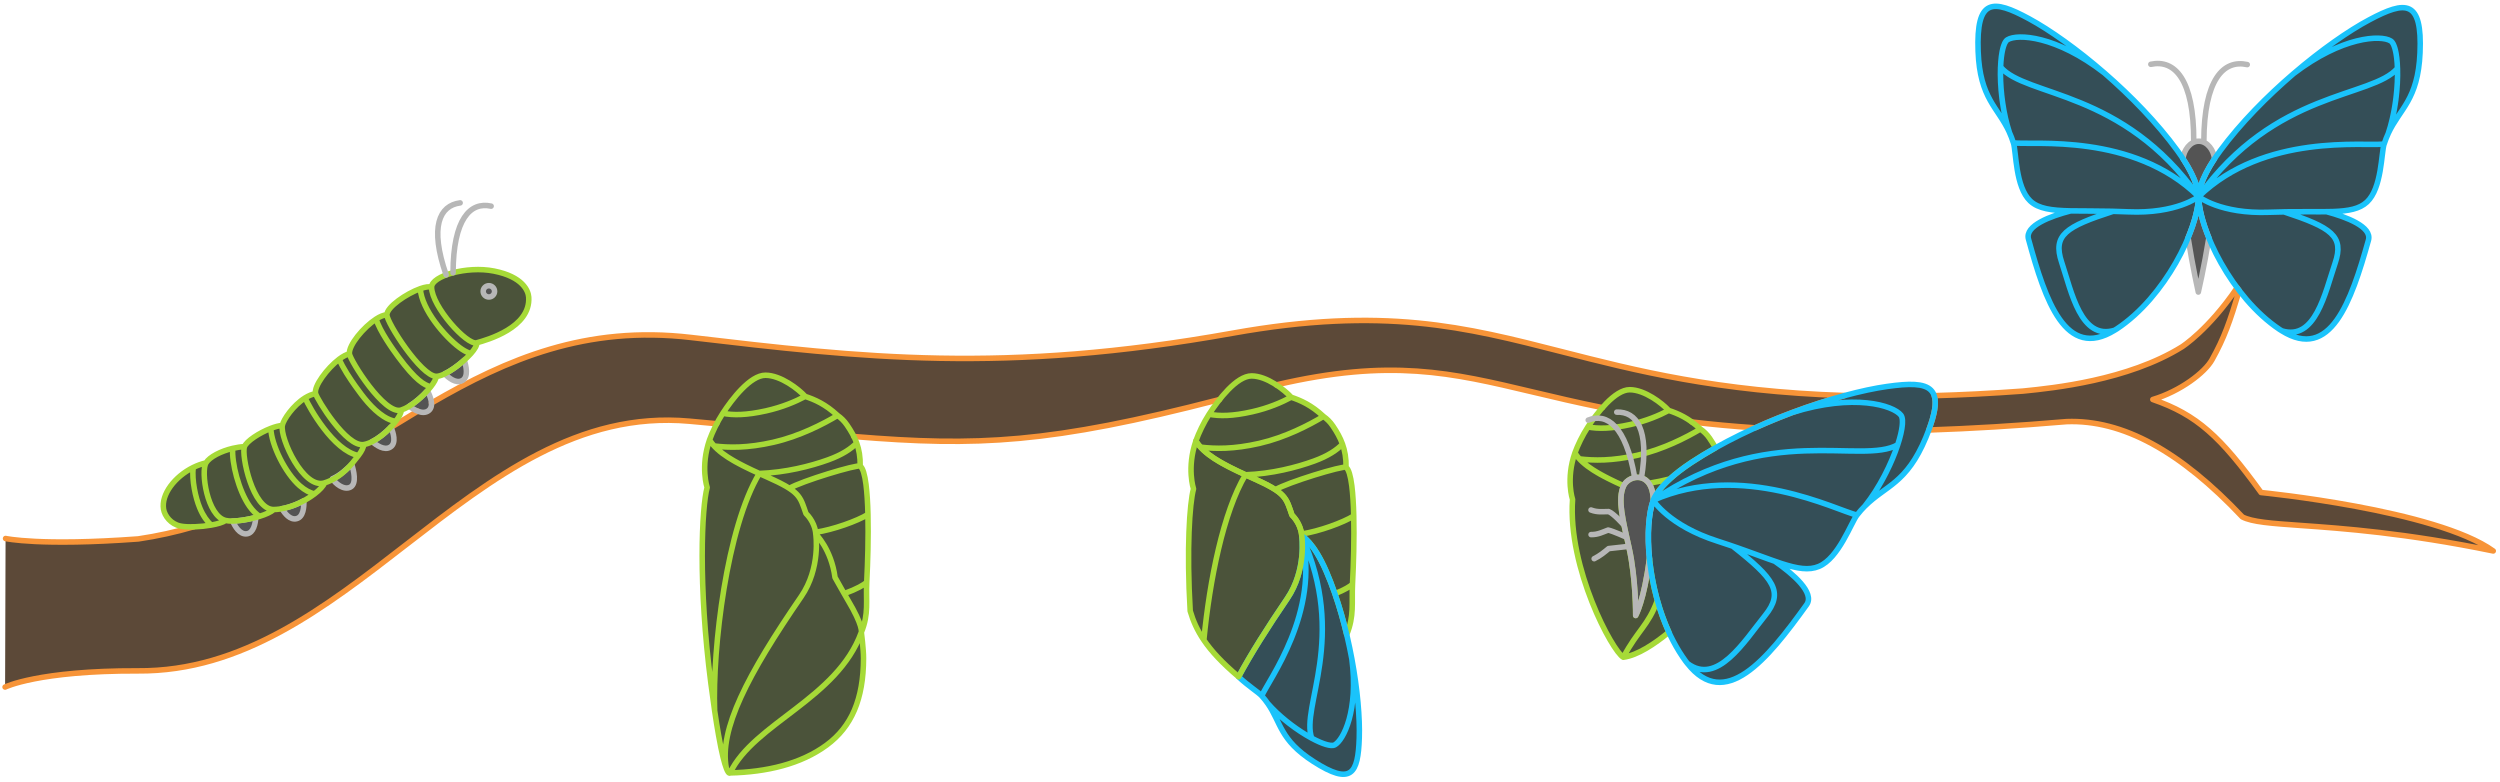
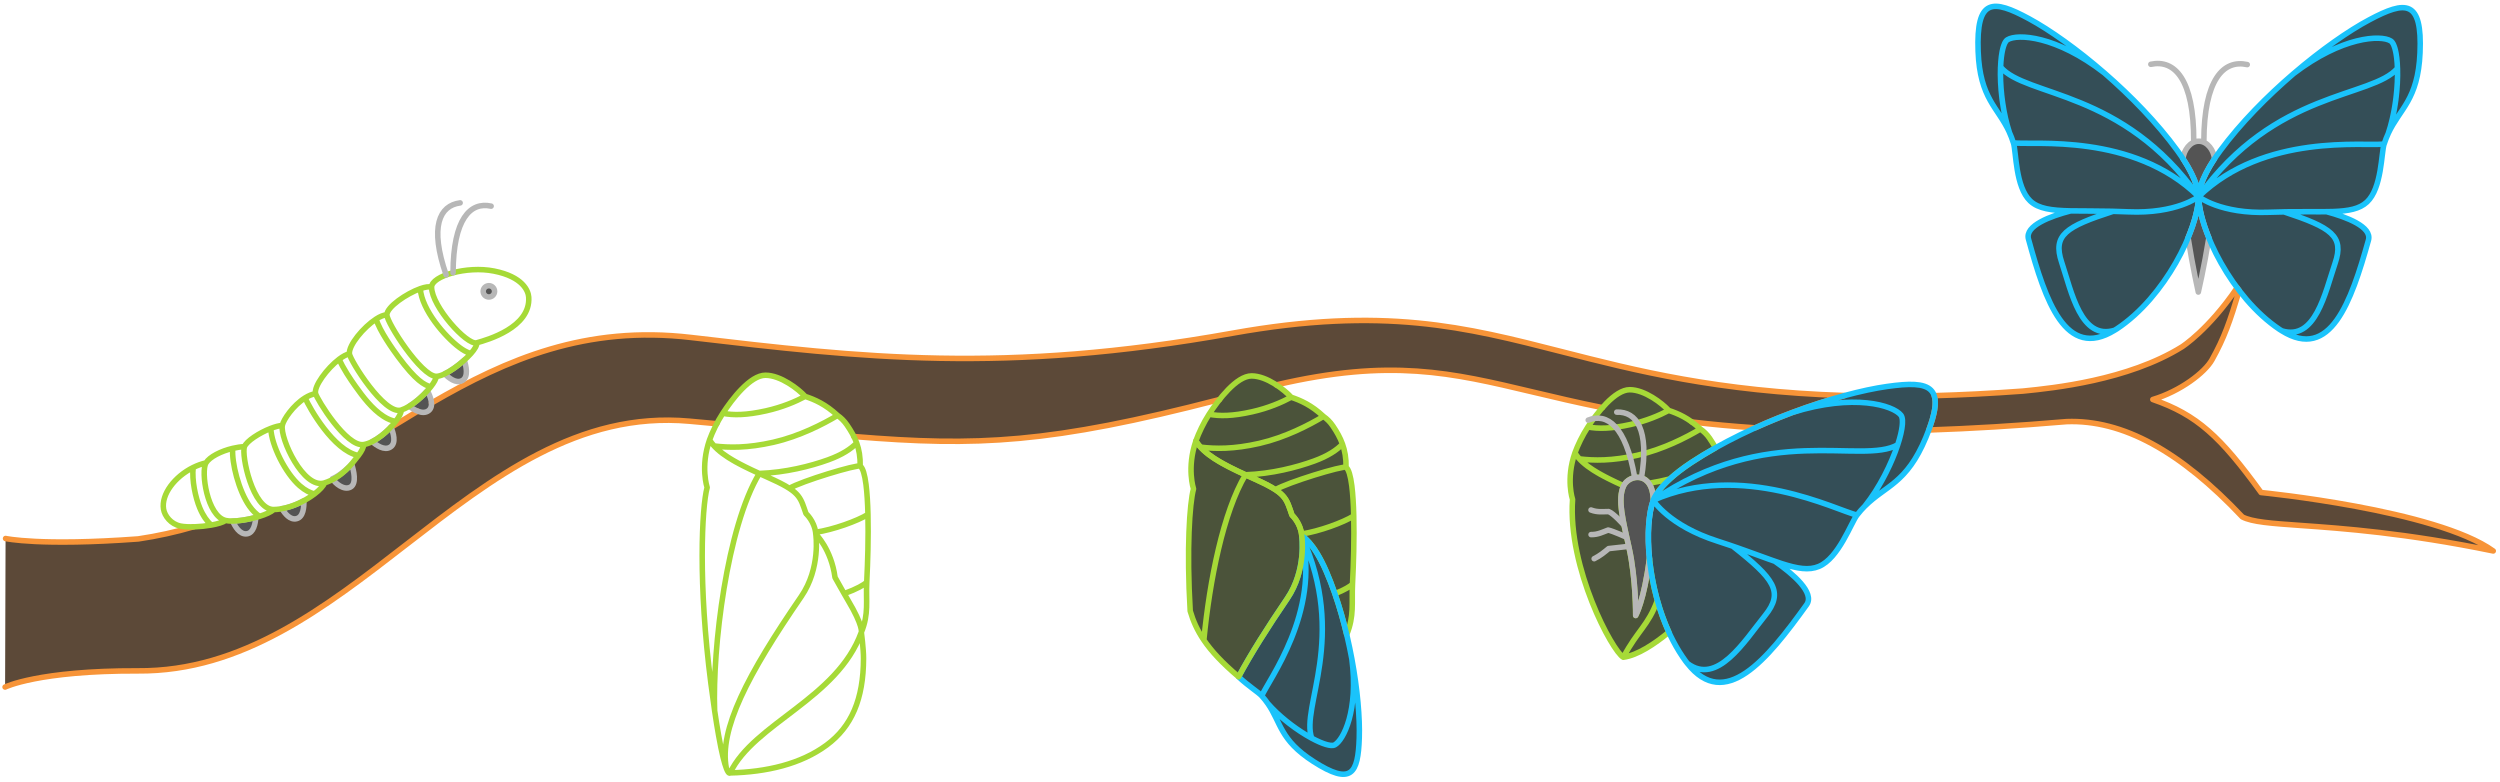
<svg xmlns="http://www.w3.org/2000/svg" width="518" height="162" viewBox="0 0 518 162" fill="none">
  <path fill-rule="evenodd" clip-rule="evenodd" d="M463.973 60.204C462.016 66.715 460.849 70.01 458.335 74.528C456.85 77.197 451.75 81.078 446.066 82.778C455.188 85.927 460.06 90.424 468.499 102.053L468.491 102.053C468.491 102.053 504.743 105.626 516.601 114.159C498.338 110.406 485.379 109.49 476.775 108.881C470.589 108.443 466.653 108.165 464.616 107.106C451.732 93.456 439.796 86.923 428.195 87.36C417.741 88.25 408.269 88.808 399.648 89.098C400.915 85.721 401.254 83.448 400.765 81.98C406.49 81.823 412.597 81.517 419.133 81.035C419.289 81.019 419.456 81.002 419.634 80.985C425.122 80.431 440.932 78.837 452.108 71.862C452.108 71.862 457.587 68.377 463.536 59.626C463.679 59.819 463.825 60.012 463.973 60.204ZM40.082 109.164C36.429 110.228 32.628 111.081 28.644 111.667C8.308 113.172 1.154 111.579 1.154 111.579L1.055 142.357C1.055 142.357 7.939 138.942 28.557 139.008C50.184 139.174 67.219 125.977 84.168 112.845C102.061 98.982 119.86 85.192 142.867 87.274C144.805 87.449 146.684 87.623 148.509 87.793C148.887 87.072 149.306 86.345 149.762 85.639C151.673 82.69 155.474 77.739 158.613 77.749C161.763 77.759 165.425 80.592 166.835 82.137C168.791 82.791 171.011 83.731 173.546 86.082C174.226 86.559 174.894 87.175 175.493 88.053C176.037 88.849 176.523 89.63 176.928 90.448C202.54 92.556 217.621 91.883 252.686 82.788C254.649 80.312 257.156 77.884 259.341 77.891C261.041 77.897 262.89 78.735 264.452 79.749C288.163 74.222 300.659 77.194 317.658 81.237C322.055 82.283 326.753 83.401 332.025 84.462C333.791 82.462 335.856 80.744 337.69 80.75C340.778 80.76 344.37 83.531 345.752 85.041C347.196 85.522 348.786 86.163 350.544 87.43C354.594 87.913 358.95 88.328 363.674 88.647C366.236 87.487 368.829 86.423 371.383 85.466C375.15 84.054 378.834 82.873 382.213 81.958C355.796 81.105 338.816 76.759 323.645 72.876C303.594 67.744 286.703 63.421 255.366 69.041C207.999 77.539 178.397 74.062 143.332 69.942L143.201 69.927C121.396 67.364 105.025 74.43 89.403 83.507C89.443 84.124 89.301 84.696 88.817 85.08C88.164 85.597 87.32 85.5 86.541 85.195C84.698 86.297 82.862 87.421 81.024 88.553C81.502 89.7 82.15 91.798 80.901 92.621C79.656 93.44 77.988 92.26 77.121 91.502C76.518 91.807 75.92 92.022 75.355 92.112C75.354 92.639 74.967 93.462 74.262 94.379L74.131 94.549C73.756 95.036 73.331 95.588 72.84 96.154L72.889 96.255C73.269 97.427 73.954 100.198 72.618 100.925C71.338 101.618 69.612 100.318 68.978 99.331C68.442 99.612 67.864 99.859 67.238 100.057C67.018 100.688 66.248 101.515 65.159 102.343C64.527 102.825 63.769 103.325 62.959 103.762C63.002 105.008 62.865 107.132 61.436 107.473C60.108 107.791 59.025 106.418 58.427 105.409C57.864 105.51 57.285 105.566 56.732 105.575C56.164 106.088 55.065 106.585 53.777 106.985C53.529 107.062 53.256 107.141 52.996 107.211C52.916 108.475 52.556 110.399 51.168 110.605C49.67 110.828 48.655 109.004 48.203 107.961C47.634 107.97 47.136 107.933 46.751 107.841C46.189 108.237 45.066 108.567 43.761 108.797C42.598 109.004 41.283 109.134 40.082 109.164Z" fill="#5C4938" />
  <path fill-rule="evenodd" clip-rule="evenodd" d="M92.146 77.458C92.958 78.292 94.482 79.549 95.765 78.857C97.149 78.106 96.566 75.764 96.186 74.627C94.925 75.758 93.417 76.842 92.146 77.458ZM84.789 84.166C85.66 84.836 87.58 86.059 88.817 85.08C90.006 84.136 89.133 82.056 88.553 80.966C87.498 82.138 86.125 83.351 84.789 84.166ZM77.116 91.497C77.981 92.255 79.653 93.442 80.901 92.621C82.173 91.782 81.477 89.621 80.997 88.49C79.889 89.668 78.493 90.811 77.121 91.497L77.116 91.497ZM68.893 99.189C69.442 100.185 71.276 101.652 72.618 100.925C73.954 100.198 73.269 97.427 72.889 96.255C71.782 97.206 70.566 98.463 68.893 99.189ZM58.427 105.409C59.026 106.417 60.107 107.79 61.436 107.473C62.866 107.132 63.002 105.008 62.959 103.762C61.575 104.506 60.004 105.121 58.427 105.409ZM48.202 107.956C48.653 108.999 49.668 110.828 51.168 110.605C52.556 110.399 52.916 108.475 52.996 107.211C51.372 107.65 49.583 107.937 48.202 107.956Z" fill="#545454" />
-   <path fill-rule="evenodd" clip-rule="evenodd" d="M33.886 105.495C33.382 102.432 36.221 98.743 40.022 96.865C40.873 96.446 41.766 96.115 42.681 95.902C43.452 94.658 45.787 93.472 48.215 92.9C49.03 92.704 49.862 92.58 50.648 92.547C51.094 91.396 53.738 89.679 56.114 88.762C56.982 88.426 57.821 88.195 58.494 88.15C58.71 86.963 60.762 83.966 63.216 82.441C63.92 82.004 64.653 81.679 65.391 81.558C64.989 80.071 67.775 76.312 70.289 74.413C71.052 73.842 71.786 73.434 72.4 73.313C72.211 71.533 75.321 67.793 77.941 66.098C78.769 65.563 79.549 65.231 80.157 65.234C80.162 63.601 84.22 60.836 87.086 59.815C88.084 59.461 88.935 59.321 89.424 59.51C89.402 57.175 96.722 55.049 102.349 56.162C108.336 57.345 109.466 60.275 109.55 61.562C109.981 67.878 100.921 70.427 98.818 71.019L98.772 71.032C98.87 71.518 98.377 72.345 97.567 73.255C95.677 75.379 92.104 77.995 90.386 77.978C90.402 78.44 89.951 79.251 89.24 80.156C87.776 82.018 85.202 84.303 83.14 84.958C83.152 85.508 82.708 86.37 81.993 87.312C80.446 89.35 77.629 91.751 75.356 92.112C75.354 92.639 74.968 93.463 74.262 94.379C74.219 94.435 74.176 94.491 74.132 94.549C72.764 96.325 70.746 98.946 67.238 100.057C67.018 100.688 66.248 101.515 65.159 102.343C63.059 103.945 59.737 105.526 56.732 105.575C56.164 106.089 55.065 106.585 53.777 106.985C51.337 107.744 48.219 108.191 46.751 107.841C46.189 108.237 45.066 108.567 43.761 108.797C41.594 109.182 38.902 109.303 37.392 108.999C35.399 108.595 34.117 106.894 33.886 105.495ZM83.14 84.952L83.14 84.955L83.14 84.952ZM102.477 60.372C102.475 61.019 101.945 61.541 101.293 61.539C100.641 61.537 100.114 61.011 100.116 60.365C100.118 59.718 100.649 59.196 101.3 59.198C101.952 59.2 102.479 59.726 102.477 60.372Z" fill="#4B533A" />
  <path fill-rule="evenodd" clip-rule="evenodd" d="M101.293 61.538C101.944 61.54 102.474 61.018 102.476 60.372C102.478 59.725 101.952 59.2 101.3 59.198C100.648 59.196 100.118 59.718 100.116 60.364C100.114 61.011 100.641 61.536 101.293 61.538Z" fill="#545454" />
-   <path fill-rule="evenodd" clip-rule="evenodd" d="M151.277 160.147C158.814 159.976 165.916 158.327 171.255 154.398C176.496 150.537 178.897 144.817 178.923 136.438C178.93 134.468 178.471 131.017 178.471 131.017C180.058 127.139 179.397 124.549 179.587 120.638C179.697 118.422 179.784 116.126 179.832 113.869C179.886 111.332 179.894 108.853 179.838 106.596C179.782 104.219 179.652 102.078 179.439 100.394C179.177 98.354 178.78 96.969 178.232 96.589C178.266 94.693 178.002 93.159 177.503 91.788C177.02 90.452 176.325 89.27 175.493 88.053C174.894 87.175 174.226 86.559 173.546 86.082C171.011 83.731 168.792 82.791 166.835 82.137C165.425 80.592 161.763 77.759 158.613 77.749C155.475 77.739 151.673 82.69 149.762 85.639C148.565 87.491 147.625 89.487 147.018 91.14C145.082 96.724 146.523 101.005 146.523 101.005C145.398 105.17 144.649 121.13 147.298 141.619C147.572 143.728 147.83 145.59 148.071 147.251C148.362 149.223 148.632 150.902 148.885 152.323C149.571 156.191 150.109 158.179 150.501 159.189C151.018 160.525 151.277 160.147 151.277 160.147Z" fill="#4B533A" />
  <path fill-rule="evenodd" clip-rule="evenodd" d="M276.597 123.027C277.541 125.761 278.354 128.611 279.03 131.459C279.036 131.477 279.041 131.483 279.041 131.483C280.624 127.581 280.05 124.968 280.239 121.033C280.349 118.803 280.442 116.506 280.489 114.235C280.543 111.683 280.551 109.173 280.496 106.902C280.441 104.51 280.31 102.366 280.099 100.671C279.837 98.619 279.448 97.218 278.901 96.835C278.936 94.928 278.661 93.397 278.163 92.019C277.682 90.674 277.001 89.486 276.171 88.261C275.575 87.378 274.903 86.759 274.225 86.279C271.698 83.914 269.486 82.964 267.535 82.306C266.13 80.752 262.481 77.901 259.341 77.891C256.213 77.881 252.423 82.863 250.518 85.831C249.325 87.694 248.388 89.702 247.783 91.366C248.05 91.81 248.375 92.235 248.75 92.646C250.679 94.773 253.996 96.518 258.06 98.375C258.567 98.607 259.08 98.844 259.61 99.076C261.753 100.034 263.224 100.782 264.272 101.471C265.89 102.537 266.504 103.452 267.013 104.756C267.234 105.321 267.443 105.973 267.703 106.729C267.703 106.729 269.365 108.232 269.689 110.625C269.706 110.752 269.716 110.899 269.727 111.032C269.727 111.032 272.127 112.192 274.818 118.424C275.459 119.907 276.048 121.44 276.597 123.027Z" fill="#4B533A" />
  <path fill-rule="evenodd" clip-rule="evenodd" d="M281.638 152.933C281.783 148.79 281.277 142.853 280.104 136.528C278.976 130.439 277.221 123.992 274.818 118.429C272.127 112.191 269.727 111.031 269.727 111.031C269.727 111.031 270.778 118.059 266.717 124.028C262.605 130.071 259.208 135.448 256.635 140.229C258.49 142.021 260.764 143.44 261.435 144.192C261.919 144.729 262.328 145.249 262.686 145.769C265.476 149.783 265.145 153.273 272.152 157.784C280.06 162.869 281.387 160.257 281.638 152.933Z" fill="#344E57" />
  <path fill-rule="evenodd" clip-rule="evenodd" d="M246.609 126.602C247.213 128.65 248.052 130.584 249.438 132.629C250.99 134.916 253.231 137.337 256.635 140.23C259.208 135.449 262.605 130.072 266.717 124.028C270.778 118.06 269.727 111.032 269.727 111.032C269.547 108.409 267.703 106.738 267.703 106.738C266.441 103.103 266.519 102.17 259.615 99.082C259.085 98.844 258.567 98.612 258.053 98.38C253.203 96.163 249.419 94.098 247.789 91.367C245.859 96.985 247.295 101.289 247.295 101.289C246.475 104.346 245.857 113.737 246.609 126.602Z" fill="#4B533A" />
  <path fill-rule="evenodd" clip-rule="evenodd" d="M345.796 130.986C344.82 128.85 344.024 126.632 343.391 124.38C342.569 121.45 342.045 118.498 341.762 115.715C340.656 124.461 338.911 127.528 338.911 127.528C338.911 127.528 338.991 120.106 337.546 113.541C336.311 107.939 335.09 103.455 336.419 100.649C337.238 98.927 340.111 98.018 341.632 100.134C342.163 100.874 342.525 101.983 342.581 103.562C342.729 103.17 343.436 101.583 346.016 99.229C347.12 98.225 348.561 97.077 350.452 95.829C352.044 94.776 353.721 93.763 355.443 92.794C355.086 92.132 354.689 91.476 354.242 90.826C353.655 89.967 353 89.366 352.333 88.899C349.847 86.602 347.671 85.679 345.752 85.041C344.37 83.531 340.778 80.759 337.69 80.749C334.612 80.74 330.885 85.584 329.011 88.467C327.837 90.276 326.915 92.23 326.32 93.846C324.421 99.303 325.835 103.483 325.835 103.483C324.829 117.682 334.085 134.963 336.361 136.179C339.277 135.802 342.829 133.423 345.791 130.986L345.796 130.986Z" fill="#4B533A" />
  <path fill-rule="evenodd" clip-rule="evenodd" d="M341.769 115.72C341.273 110.798 341.579 106.416 342.554 103.659C342.554 103.659 342.565 103.682 342.593 103.721C342.467 97.457 337.533 98.308 336.425 100.65C335.096 103.456 336.318 107.938 337.552 113.54C338.997 120.105 338.917 127.528 338.917 127.528C338.917 127.528 340.668 124.466 341.769 115.72Z" fill="#545454" />
  <path fill-rule="evenodd" clip-rule="evenodd" d="M374.323 125.307C366.041 136.84 357.365 147.302 349.646 137.471L349.271 137C341.756 126.743 340.179 110.382 342.548 103.661C342.548 103.661 343.435 100.469 350.453 95.828C356.717 91.689 364.203 88.157 371.383 85.466C378.834 82.674 385.961 80.782 391.046 80.07C400.024 78.806 403.514 79.881 399.026 90.664C395.047 100.224 390.711 100.568 386.423 104.854C385.877 105.406 385.313 106.013 384.766 106.722C383.509 108.347 380.992 115.627 376.881 117.361C374.57 118.335 371.771 117.69 367.792 116.313C371.535 118.916 376.094 122.838 374.323 125.307Z" fill="#344E57" />
  <path fill-rule="evenodd" clip-rule="evenodd" d="M455.554 40.708C455.577 40.05 455.891 37.344 458.845 32.888C458.689 31.174 457.405 29.264 455.59 29.259C453.776 29.253 452.485 31.155 452.313 32.867C455.238 37.337 455.534 40.044 455.554 40.708ZM455.554 40.708C455.514 42.936 454.745 45.959 453.369 49.247C454.324 55.359 455.49 60.514 455.49 60.514C455.49 60.514 456.69 55.367 457.684 49.261C456.335 45.964 455.579 42.936 455.554 40.708Z" fill="#545454" />
  <path fill-rule="evenodd" clip-rule="evenodd" d="M472.799 68.555C482.834 74.814 487.134 62.695 490.746 49.754C491.52 46.983 486.2 44.974 482.039 43.863C486.076 43.809 488.685 43.489 490.434 41.861C493.521 38.99 493.394 31.697 493.984 29.846C494.244 29.038 494.535 28.317 494.848 27.648C497.263 22.452 501 20.745 501.427 10.953C501.912 -0.096 498.485 0.075 490.929 4.098C486.65 6.376 480.94 10.357 475.234 15.248C469.737 19.959 464.242 25.52 460.027 31.226C456.088 36.56 455.604 39.621 455.551 40.489C455.56 40.661 455.553 40.747 455.553 40.747L455.547 40.747C455.547 40.747 455.541 40.661 455.551 40.489C455.506 39.621 455.045 36.557 451.14 31.197C446.961 25.465 441.502 19.869 436.035 15.123C430.36 10.195 424.676 6.179 420.411 3.873C412.881 -0.199 409.455 -0.392 409.87 10.661C410.235 20.455 413.95 22.185 416.332 27.397C416.64 28.067 416.932 28.792 417.186 29.601C417.764 31.456 417.591 38.748 420.66 41.638C422.383 43.263 425.065 43.61 429.043 43.694C424.874 44.778 419.541 46.753 420.298 49.529C423.827 62.493 428.056 74.634 438.129 68.439C438.296 68.343 438.451 68.253 438.618 68.141C448.645 61.507 455.435 47.495 455.553 40.749C455.628 47.495 462.328 61.55 472.313 68.248C472.372 68.288 472.8 68.505 472.799 68.555Z" fill="#344E57" />
  <path d="M40.082 109.163C36.429 110.227 32.628 111.08 28.644 111.666C8.308 113.171 1.154 111.578 1.154 111.578M81.024 88.552C82.862 87.419 84.698 86.296 86.541 85.194M89.403 83.506C105.025 74.429 121.396 67.363 143.201 69.926L143.332 69.941C178.397 74.061 207.999 77.538 255.366 69.04C286.704 63.42 303.594 67.743 323.645 72.875C338.816 76.758 355.796 81.104 382.213 81.957C378.834 82.872 375.15 84.053 371.383 85.465C368.829 86.422 366.236 87.486 363.674 88.646C358.95 88.327 354.593 87.912 350.544 87.43M332.025 84.461C326.753 83.4 322.055 82.282 317.658 81.236C300.658 77.193 288.163 74.221 264.452 79.748M252.686 82.787C217.62 91.882 202.541 92.555 176.928 90.448M148.509 87.792C146.684 87.621 144.805 87.448 142.868 87.273C119.859 85.191 102.061 98.981 84.168 112.844C67.219 125.976 50.184 139.173 28.557 139.007C7.939 138.942 1.055 142.357 1.055 142.357M463.973 60.203C462.016 66.714 460.849 70.009 458.335 74.527C456.849 77.196 451.75 81.076 446.066 82.777C455.188 85.926 460.06 90.423 468.498 102.052L468.491 102.052C468.491 102.052 504.742 105.625 516.601 114.158C498.339 110.405 485.379 109.489 476.775 108.88C470.589 108.442 466.653 108.164 464.616 107.105C451.732 93.455 439.796 86.922 428.195 87.359C417.741 88.249 408.269 88.807 399.647 89.097C400.915 85.72 401.254 83.447 400.765 81.979C406.49 81.822 412.596 81.516 419.133 81.034C419.289 81.018 419.456 81.001 419.633 80.984C425.121 80.43 440.932 78.836 452.108 71.861C452.108 71.861 457.587 68.376 463.535 59.625C463.679 59.819 463.825 60.011 463.973 60.203Z" stroke="#F79438" stroke-width="1.145" stroke-linecap="round" stroke-linejoin="round" />
  <path fill-rule="evenodd" clip-rule="evenodd" d="M92.146 77.458C92.958 78.292 94.482 79.549 95.765 78.857C97.149 78.106 96.566 75.764 96.186 74.627C94.925 75.758 93.417 76.842 92.146 77.458ZM84.789 84.166C85.66 84.836 87.58 86.059 88.817 85.08C90.006 84.136 89.133 82.056 88.553 80.966C87.498 82.138 86.125 83.351 84.789 84.166ZM77.116 91.497C77.981 92.255 79.653 93.442 80.901 92.621C82.173 91.782 81.477 89.621 80.997 88.49C79.889 89.668 78.493 90.811 77.121 91.497L77.116 91.497ZM68.893 99.189C69.442 100.185 71.276 101.652 72.618 100.925C73.954 100.198 73.269 97.427 72.889 96.255C71.782 97.206 70.566 98.463 68.893 99.189ZM58.427 105.409C59.026 106.417 60.107 107.79 61.436 107.473C62.866 107.132 63.002 105.008 62.959 103.762C61.575 104.506 60.004 105.121 58.427 105.409ZM48.202 107.956C48.653 108.999 49.668 110.828 51.168 110.605C52.556 110.399 52.916 108.475 52.996 107.211C51.372 107.65 49.583 107.937 48.202 107.956Z" stroke="#B7B7B7" stroke-width="1.145" stroke-linecap="round" stroke-linejoin="round" />
  <path d="M40.022 96.865C36.221 98.743 33.382 102.432 33.886 105.495C34.117 106.894 35.399 108.595 37.392 108.999C38.902 109.303 41.594 109.182 43.761 108.797M40.022 96.865C40.873 96.446 41.766 96.116 42.681 95.902M40.022 96.865C39.736 99.486 40.492 103.076 41.388 105.226M43.761 108.797C45.066 108.567 46.189 108.237 46.751 107.841M43.761 108.797C42.926 108.046 42.091 106.919 41.388 105.226M43.761 108.797C42.931 108.046 42.091 106.914 41.388 105.226M46.751 107.841C48.219 108.191 51.337 107.744 53.777 106.985M46.751 107.841C42.894 106.928 41.596 97.66 42.681 95.902M53.777 106.985C55.065 106.585 56.164 106.089 56.732 105.575C59.737 105.526 63.059 103.945 65.159 102.343M53.777 106.985C53.088 106.526 52.376 105.852 51.694 104.884C49.444 101.688 47.999 95.889 48.215 92.9M65.159 102.343C66.248 101.515 67.018 100.688 67.238 100.057M65.159 102.343C64.239 102.112 63.22 101.617 62.131 100.665L62.131 100.671C59.1 98.028 56.227 92.18 56.114 88.762M67.238 100.057C70.86 98.91 72.893 96.154 74.262 94.379M67.238 100.057C62.872 101.436 58.008 90.793 58.494 88.15M74.262 94.379C74.968 93.463 75.354 92.639 75.356 92.112M74.262 94.379C69.119 93.385 64.083 84.463 63.216 82.441M75.356 92.112C77.629 91.751 80.446 89.35 81.993 87.312M75.356 92.112C71.765 92.686 65.712 82.759 65.391 81.558M81.993 87.312C82.708 86.37 83.152 85.508 83.14 84.958M81.993 87.312C81.191 87.187 80.354 86.851 79.482 86.287C77.091 84.74 75.222 82.253 73.577 79.942C72.731 78.751 70.939 76.129 70.289 74.413M81.993 87.312C82.71 86.367 83.156 85.502 83.14 84.952M83.14 84.958L83.14 84.952M83.14 84.958C83.14 84.956 83.14 84.954 83.14 84.952M83.14 84.958C85.202 84.303 87.776 82.018 89.24 80.156M89.24 80.156C89.951 79.251 90.402 78.44 90.386 77.978M89.24 80.156C87.919 79.759 86.222 78.929 82.484 73.884L82.49 73.879C81.515 72.57 78.606 68.517 77.935 66.104M90.386 77.978C92.103 77.995 95.677 75.379 97.566 73.255M90.386 77.978C87.252 77.945 80.152 66.866 80.157 65.234M97.566 73.255C98.378 72.345 98.871 71.518 98.772 71.032M97.566 73.255C96.652 73 95.828 72.46 95.192 71.989C92.236 69.797 87.355 64.158 87.086 59.815M98.772 71.032L98.817 71.019M98.772 71.032C96.763 71.599 89.458 63.507 89.424 59.51M98.772 71.032C98.787 71.028 98.802 71.023 98.817 71.019M98.817 71.019C100.921 70.427 109.981 67.878 109.55 61.562C109.465 60.275 108.336 57.345 102.349 56.162C96.722 55.049 89.402 57.175 89.424 59.51M89.424 59.51C88.935 59.321 88.084 59.461 87.086 59.815M87.086 59.815C84.22 60.836 80.162 63.601 80.157 65.234M80.157 65.234C79.549 65.231 78.763 65.568 77.935 66.104M77.935 66.104C75.315 67.798 72.211 71.533 72.4 73.313M77.935 66.104C78.606 68.517 81.515 72.57 82.485 73.884M72.4 73.313C71.786 73.434 71.052 73.842 70.289 74.413M72.4 73.313C72.537 74.63 79.63 86.07 83.134 84.963M70.289 74.413C67.775 76.312 64.989 80.071 65.391 81.558M65.391 81.558C64.653 81.679 63.92 82.004 63.216 82.441M63.216 82.441C60.762 83.966 58.71 86.963 58.494 88.15M58.494 88.15C57.821 88.195 56.982 88.426 56.114 88.762M56.114 88.762C53.738 89.679 51.094 91.396 50.648 92.547M50.648 92.547C49.862 92.58 49.03 92.704 48.215 92.9M50.648 92.547C49.981 94.26 52.336 105.652 56.739 105.578M48.215 92.9C45.787 93.472 43.452 94.659 42.681 95.902" stroke="#A6DA37" stroke-width="1.145" stroke-linecap="round" stroke-linejoin="round" />
  <path d="M101.76 42.713C97.442 41.763 93.913 45.38 93.877 56.516M95.34 42.037C91.053 42.597 88.98 46.991 92.442 56.962M101.293 61.539C101.945 61.541 102.475 61.018 102.477 60.372C102.479 59.726 101.952 59.2 101.3 59.198C100.648 59.196 100.118 59.718 100.116 60.364C100.114 61.011 100.641 61.536 101.293 61.539Z" stroke="#B7B7B7" stroke-width="1.145" stroke-linecap="round" stroke-linejoin="round" />
  <path d="M151.277 160.147C158.814 159.976 165.916 158.326 171.255 154.397C176.496 150.537 178.897 144.817 178.923 136.438M151.277 160.147C151.277 160.147 151.018 160.525 150.501 159.189M151.277 160.147L151.271 160.147C156.218 149.853 173.502 144.777 178.465 131.013C178.465 131.013 178.93 134.468 178.923 136.438M178.923 136.438C178.93 134.468 178.471 131.017 178.471 131.017M178.471 131.017C180.058 127.139 179.397 124.549 179.587 120.638M178.471 131.017C178.471 131.017 178.893 129.707 175.709 124.388C175.526 124.078 175.23 123.573 174.906 122.999C177.606 122.017 179.046 121.162 179.581 120.631C179.391 124.542 180.058 127.139 178.471 131.017ZM179.587 120.638C179.697 118.422 179.784 116.126 179.832 113.869C179.886 111.332 179.893 108.853 179.838 106.596M179.587 120.638C179.058 121.164 177.612 122.024 174.911 123.006C174.074 121.543 173.021 119.649 173.021 119.649L173.015 119.644C172.238 113.765 169.034 110.685 169.034 110.685C169.023 110.553 169.012 110.421 168.996 110.295C172.617 109.763 177.663 107.952 179.838 106.596M179.838 106.596C179.782 104.219 179.652 102.078 179.439 100.394M179.439 100.394C179.177 98.354 178.78 96.969 178.232 96.589M179.439 100.394C179.652 102.078 179.782 104.209 179.838 106.586C177.663 107.942 172.617 109.753 168.996 110.286C168.671 107.908 167.003 106.414 167.003 106.414C166.742 105.662 166.532 105.02 166.311 104.458M179.439 100.394C179.177 98.354 178.786 96.961 178.237 96.581C177.649 96.178 165.971 99.709 163.566 101.185C165.19 102.244 165.8 103.157 166.311 104.453M178.232 96.589C178.266 94.693 178.002 93.159 177.503 91.788M178.232 96.589C177.643 96.186 165.965 99.722 163.561 101.193L163.561 101.181C162.509 100.496 161.034 99.753 158.884 98.801C158.352 98.57 157.826 98.333 157.317 98.103C162.752 97.914 167.923 96.602 171.604 95.273C174.517 94.223 176.382 92.963 177.497 91.787C177.996 93.157 178.266 94.693 178.232 96.589ZM177.503 91.788C177.02 90.452 176.325 89.27 175.493 88.053M177.503 91.788C176.388 92.965 174.517 94.224 171.609 95.275C167.928 96.603 162.764 97.91 157.322 98.104C153.245 96.258 149.917 94.524 147.982 92.41M175.493 88.053C174.894 87.175 174.226 86.559 173.546 86.082M175.493 88.053C174.894 87.175 174.22 86.56 173.54 86.083C170.551 87.866 165.634 90.41 160.218 91.642C154.859 92.856 151.022 92.775 147.976 92.41M173.546 86.082C171.011 83.731 168.792 82.791 166.835 82.137M173.546 86.082C170.557 87.865 165.64 90.409 160.224 91.641C154.865 92.855 151.028 92.774 147.982 92.409C147.606 92.001 147.286 91.582 147.018 91.14M173.546 86.082C171.011 83.731 168.797 82.791 166.841 82.137L166.835 82.137M166.835 82.137C165.425 80.592 161.763 77.759 158.613 77.749M166.835 82.137C164.844 83.196 162.097 84.373 158.716 85.13C154.629 86.044 151.914 86.053 149.762 85.639M158.613 77.749C155.475 77.739 151.673 82.69 149.762 85.639M158.613 77.749C155.475 77.739 151.673 82.692 149.762 85.641C151.914 86.049 154.629 86.046 158.715 85.131C162.097 84.375 164.844 83.198 166.835 82.139C165.425 80.594 161.763 77.759 158.613 77.749ZM149.762 85.639C148.565 87.491 147.625 89.487 147.018 91.14M147.018 91.14C145.082 96.724 146.523 101.005 146.523 101.005M146.523 101.005C145.398 105.17 144.649 121.13 147.298 141.619C147.572 143.728 147.83 145.59 148.071 147.251M146.523 101.005C146.523 101.005 145.082 96.727 147.018 91.144C148.653 93.858 152.455 95.903 157.322 98.107C150.609 109.248 147.608 134.214 148.071 147.251M148.071 147.251C148.362 149.222 148.632 150.901 148.885 152.322C149.571 156.191 150.109 158.18 150.501 159.189M148.071 147.251C147.608 134.214 150.609 109.247 157.322 98.112C157.837 98.343 158.357 98.573 158.889 98.81C165.815 101.879 165.738 102.807 167.004 106.419C167.004 106.419 168.853 108.08 169.034 110.687M150.501 159.189C148.951 151.177 154.887 139.805 166.015 123.603C170.089 117.671 169.034 110.687 169.034 110.687M169.034 110.687C169.034 110.687 172.237 113.767 173.015 119.646C173.015 119.646 175.059 123.3 175.709 124.385C178.893 129.704 178.471 131.014 178.471 131.014C173.501 144.778 156.223 149.855 151.276 160.148L151.282 160.148C151.282 160.148 151.017 160.531 150.5 159.195C148.951 151.183 154.886 139.811 166.015 123.609C170.089 117.672 169.034 110.687 169.034 110.687Z" stroke="#A6DA37" stroke-width="1.145" stroke-linecap="round" stroke-linejoin="round" />
  <path d="M276.597 123.021C277.541 125.755 278.354 128.611 279.03 131.459C279.036 131.477 279.041 131.483 279.041 131.483C280.624 127.581 280.05 124.968 280.239 121.033M276.597 123.021C276.048 121.434 275.459 119.907 274.818 118.424C272.127 112.192 269.727 111.032 269.727 111.032C269.716 110.899 269.705 110.766 269.688 110.64M276.597 123.021C278.637 122.203 279.781 121.492 280.239 121.033M280.239 121.033C280.349 118.803 280.442 116.506 280.489 114.235C280.543 111.683 280.551 109.173 280.496 106.902M280.496 106.902C280.441 104.51 280.31 102.366 280.099 100.671C279.837 98.619 279.448 97.218 278.901 96.835M280.496 106.902C278.328 108.267 273.298 110.104 269.688 110.64M278.901 96.835C278.936 94.928 278.661 93.397 278.163 92.019M278.901 96.835C278.314 96.43 266.675 99.983 264.278 101.468M278.163 92.019C277.682 90.674 277.001 89.486 276.171 88.261C275.575 87.378 274.903 86.759 274.225 86.279M278.163 92.019C277.051 93.202 275.192 94.47 272.289 95.526C268.62 96.863 263.478 98.185 258.06 98.375M274.225 86.279C271.698 83.914 269.486 82.964 267.535 82.306M274.225 86.279C271.245 88.073 266.344 90.63 260.946 91.869C255.604 93.091 251.786 93.013 248.75 92.646M267.535 82.306C266.13 80.752 262.481 77.901 259.341 77.891C256.213 77.881 252.423 82.863 250.518 85.831M267.535 82.306C265.551 83.372 262.813 84.556 259.442 85.317C255.369 86.238 252.663 86.247 250.518 85.831M250.518 85.831C249.325 87.694 248.388 89.702 247.783 91.366C248.05 91.81 248.375 92.235 248.75 92.646M248.75 92.646C250.679 94.773 253.996 96.518 258.06 98.375M258.06 98.375C258.567 98.607 259.08 98.844 259.61 99.076C261.753 100.034 263.23 100.779 264.278 101.468M264.278 101.468C265.896 102.533 266.504 103.452 267.013 104.756C267.234 105.321 267.443 105.973 267.703 106.729C267.703 106.729 269.365 108.247 269.688 110.64" stroke="#A6DA37" stroke-width="1.145" stroke-linecap="round" stroke-linejoin="round" />
  <path d="M269.727 111.031C279.261 132.245 269.454 146.442 271.785 152.955M269.727 111.031L269.727 111.037C269.727 111.037 272.127 112.191 274.818 118.429C277.221 123.992 278.976 130.446 280.104 136.535C281.497 147.252 278.366 153.362 276.542 154.348C275.827 154.731 273.997 154.149 271.785 152.955M269.727 111.031C273.65 126.787 262.77 141.009 261.435 144.192M269.727 111.031C269.727 111.031 270.778 118.059 266.717 124.028C262.605 130.071 259.208 135.448 256.635 140.229C258.49 142.021 260.764 143.44 261.435 144.192M269.727 111.031C273.65 126.787 262.764 141.009 261.435 144.192M271.785 152.955C268.851 151.373 265.246 148.704 262.686 145.769C262.328 145.249 261.919 144.729 261.435 144.192M281.638 152.933C281.783 148.79 281.277 142.853 280.104 136.528C281.497 147.245 278.36 153.355 276.542 154.341C274.884 155.234 267.174 150.905 262.686 145.762C265.476 149.776 265.145 153.273 272.152 157.784C280.06 162.869 281.387 160.257 281.638 152.933Z" stroke="#1AC3FB" stroke-width="1.145" stroke-linecap="round" stroke-linejoin="round" />
  <path fill-rule="evenodd" clip-rule="evenodd" d="M246.609 126.602C247.213 128.65 248.052 130.583 249.438 132.627C250.631 120.23 253.479 106.045 258.059 98.373C253.208 96.156 249.419 94.098 247.789 91.367C245.859 96.985 247.295 101.289 247.295 101.289C246.475 104.346 245.857 113.737 246.609 126.602ZM256.635 140.23C259.208 135.449 262.605 130.072 266.717 124.028C270.778 118.06 269.727 111.032 269.727 111.032C269.547 108.409 267.703 106.738 267.703 106.738C266.441 103.103 266.519 102.17 259.615 99.082C259.085 98.844 258.567 98.612 258.053 98.38C253.474 106.047 250.631 120.231 249.438 132.629C250.99 134.916 253.231 137.337 256.635 140.23Z" stroke="#A6DA37" stroke-width="1.145" stroke-linecap="round" stroke-linejoin="round" />
  <path d="M345.796 130.986C344.82 128.85 344.024 126.632 343.391 124.38M345.796 130.986L345.791 130.986C342.829 133.423 339.277 135.802 336.361 136.179M345.796 130.986C344.82 128.85 344.03 126.614 343.397 124.362C343.397 124.385 343.402 124.401 343.408 124.424C341.465 129.691 339.356 130.557 336.361 136.179M343.391 124.38C342.569 121.45 342.045 118.498 341.762 115.715M343.391 124.38C343.402 124.397 343.402 124.414 343.402 124.425C341.459 129.697 339.35 130.558 336.356 136.186C334.08 134.969 324.829 117.682 325.835 103.483M343.391 124.38C342.569 121.45 342.034 118.492 341.751 115.709L341.762 115.715M341.762 115.715C340.656 124.461 338.911 127.528 338.911 127.528C338.911 127.528 338.991 120.106 337.546 113.541M337.546 113.541C336.311 107.939 335.09 103.455 336.419 100.649M337.546 113.541C336.311 107.939 335.09 103.457 336.419 100.651C331.646 98.498 327.924 96.499 326.32 93.846M336.419 100.649C337.238 98.927 340.111 98.018 341.632 100.134M336.419 100.649C332.42 98.845 329.162 97.149 327.265 95.083M341.632 100.134C342.163 100.874 342.525 101.983 342.581 103.562M341.632 100.134C343.166 99.892 344.638 99.578 346.015 99.23C347.119 98.225 348.561 97.077 350.452 95.829M342.581 103.562C342.729 103.17 343.436 101.583 346.016 99.229M342.581 103.562C342.525 101.983 342.163 100.873 341.632 100.133C343.166 99.891 344.639 99.577 346.016 99.229M346.016 99.229C347.12 98.225 348.561 97.077 350.452 95.829M350.452 95.829C352.044 94.776 353.721 93.763 355.443 92.794M355.443 92.794C355.086 92.132 354.689 91.476 354.242 90.826M355.443 92.794C355.086 92.132 354.683 91.482 354.236 90.831L354.242 90.826M354.242 90.826C353.655 89.967 353 89.366 352.333 88.899M354.242 90.826C353.655 89.967 352.994 89.366 352.327 88.899C349.396 90.642 344.575 93.129 339.264 94.332C334.014 95.519 330.252 95.44 327.265 95.083M352.333 88.899C349.847 86.602 347.671 85.679 345.752 85.041M352.333 88.899C349.402 90.642 344.581 93.129 339.27 94.332C334.015 95.519 330.252 95.44 327.265 95.083M352.333 88.899C349.847 86.602 347.677 85.683 345.758 85.044L345.752 85.044C343.8 86.079 341.106 87.229 337.791 87.969C333.783 88.862 331.121 88.871 329.011 88.467M345.752 85.041C344.37 83.531 340.778 80.759 337.69 80.749M345.752 85.041C343.8 86.076 341.106 87.226 337.79 87.965C333.783 88.859 331.121 88.862 329.011 88.463C330.884 85.581 334.612 80.74 337.69 80.749M337.69 80.749C334.612 80.74 330.885 85.584 329.011 88.467M329.011 88.467C327.837 90.276 326.915 92.23 326.32 93.846M329.011 88.467C327.837 90.276 326.915 92.227 326.321 93.843C326.583 94.275 326.896 94.685 327.265 95.083M326.32 93.846C324.421 99.303 325.835 103.483 325.835 103.483M325.835 103.483C324.829 117.682 334.085 134.963 336.361 136.179" stroke="#A6DA37" stroke-width="1.145" stroke-linecap="round" stroke-linejoin="round" />
  <path d="M337.429 113.211C337.429 113.211 334.401 113.531 333.317 113.668C332.432 114.404 331.543 115.146 330.311 115.763M337.047 111.324C337.047 111.324 334.288 110.067 333.216 109.828C332.131 110.217 331.118 110.795 329.67 110.768M336.399 108.712C336.399 108.712 334.367 106.399 333.313 105.999C332.162 105.995 331.01 106.193 329.658 105.673M329.078 87.049C332.98 85.472 336.869 88.316 338.688 98.812M334.991 85.395C339.102 85.246 341.752 89.061 340.108 99.014M341.769 115.72C341.273 110.798 341.579 106.416 342.554 103.659C342.554 103.659 342.565 103.682 342.593 103.721C342.467 97.457 337.533 98.308 336.425 100.65C335.096 103.456 336.318 107.938 337.552 113.54C338.997 120.105 338.917 127.528 338.917 127.528C338.917 127.528 340.668 124.466 341.769 115.72Z" stroke="#B7B7B7" stroke-width="1.145" stroke-linecap="round" stroke-linejoin="round" />
  <path d="M393.203 92.153C385.771 96.406 366.34 87.421 342.548 103.663C360.906 95.476 380.596 105.777 384.766 106.725C385.313 106.016 385.865 105.408 386.412 104.855C389.434 101.086 391.904 96.09 393.197 92.153L393.203 92.153ZM393.203 92.153C385.771 96.406 366.34 87.421 342.548 103.657C342.548 103.657 343.435 100.469 350.453 95.828C356.717 91.689 364.197 88.159 371.378 85.467C384.145 81.46 392.269 83.994 393.868 86.02C394.495 86.811 394.179 89.184 393.203 92.153ZM367.792 116.313C365.391 115.477 362.519 114.37 359.029 113.172C367.64 119.945 369.653 122.655 365.74 127.518C361.37 132.951 355.798 142.097 349.646 137.47C357.365 147.302 366.041 136.84 374.323 125.307C376.094 122.838 371.529 118.916 367.786 116.313L367.792 116.313ZM349.646 137.472C355.797 142.093 361.375 132.952 365.74 127.52C369.647 122.657 367.64 119.946 359.029 113.174C359.029 113.174 356.993 112.479 355.888 112.128C345.75 108.883 342.548 103.661 342.548 103.661C340.179 110.382 341.756 126.743 349.271 137C349.394 137.168 349.517 137.314 349.646 137.477L349.646 137.472ZM384.766 106.722C380.596 105.774 360.9 95.473 342.548 103.66C342.548 103.66 345.75 108.881 355.888 112.127C367.339 115.791 372.77 119.094 376.881 117.361C380.992 115.627 383.509 108.347 384.766 106.722ZM391.046 80.07C385.961 80.782 378.834 82.674 371.383 85.466C384.145 81.459 392.274 83.998 393.874 86.019C395.328 87.859 391.723 98.243 386.423 104.854C390.711 100.568 395.047 100.224 399.026 90.664C403.514 79.881 400.035 78.806 391.057 80.07L391.046 80.07Z" stroke="#1AC3FB" stroke-width="1.145" stroke-linecap="round" stroke-linejoin="round" />
  <path d="M455.554 40.708C455.577 40.05 455.891 37.344 458.845 32.888C458.69 31.174 457.405 29.264 455.59 29.258C453.776 29.253 452.485 31.155 452.313 32.867C455.238 37.337 455.534 40.044 455.554 40.708ZM455.554 40.708C455.515 42.936 454.745 45.958 453.369 49.247C454.324 55.359 455.49 60.514 455.49 60.514C455.49 60.514 456.69 55.367 457.684 49.261C456.335 45.963 455.579 42.936 455.554 40.708ZM465.631 13.385C460.704 12.293 456.681 16.451 456.64 29.264M445.652 13.321C450.586 12.261 454.582 16.444 454.541 29.257" stroke="#B7B7B7" stroke-width="1.145" stroke-linecap="round" stroke-linejoin="round" />
  <path d="M455.553 40.749C455.553 40.749 460.087 44.367 470.126 43.981C471.224 43.941 473.253 43.9 473.253 43.9C483.082 47.144 485.743 48.908 483.851 54.498C481.738 60.745 479.752 70.681 472.799 68.555L472.799 68.55C472.634 68.453 472.479 68.361 472.313 68.248C462.329 61.55 455.628 47.495 455.553 40.749ZM455.553 40.749C455.553 40.749 450.996 44.337 440.96 43.888C439.862 43.841 437.833 43.787 437.833 43.787C427.983 46.968 425.312 48.716 427.167 54.317C429.241 60.577 431.163 70.526 438.129 68.444L438.129 68.439M455.553 40.749C455.435 47.495 448.645 61.507 438.618 68.141C438.451 68.253 438.296 68.343 438.129 68.439M455.553 40.749C442.008 27.453 421.184 30.128 417.181 29.601L417.186 29.601C417.764 31.456 417.591 38.748 420.66 41.638C422.383 43.263 425.065 43.61 429.043 43.694M455.553 40.749C455.553 40.749 450.996 44.337 440.959 43.887M496.754 14.15C491.541 20.333 471.395 18.615 455.553 40.747M496.754 14.15L496.759 14.15C496.886 18.075 496.312 23.32 494.853 27.647C494.541 28.316 494.254 29.038 493.995 29.845C489.989 30.341 469.183 27.533 455.553 40.747M496.754 14.15C496.662 11.194 496.165 8.981 495.359 8.481C493.285 7.194 485.259 7.565 475.234 15.248C469.737 19.959 464.242 25.52 460.027 31.226C455.306 37.62 455.547 40.747 455.547 40.747M455.553 40.747L455.547 40.747M455.553 40.747C439.852 18.514 419.696 20.104 414.523 13.887C414.634 10.932 415.144 8.723 415.954 8.227C418.035 6.954 426.059 7.376 436.035 15.123C441.502 19.869 446.961 25.465 451.14 31.197C455.82 37.621 455.558 40.747 455.558 40.747L455.553 40.747ZM455.547 40.747C439.847 18.514 419.69 20.104 414.517 13.887L414.512 13.887C414.36 17.811 414.9 23.06 416.332 27.397C416.64 28.067 416.922 28.791 417.176 29.6C421.179 30.121 442.002 27.447 455.547 40.747ZM429.043 43.694C428.936 43.692 429.148 43.696 429.043 43.694ZM429.043 43.694C431.379 43.735 434.501 43.704 437.833 43.781C427.983 46.968 425.312 48.71 427.167 54.311C429.241 60.572 431.163 70.521 438.129 68.439M429.043 43.694C424.874 44.778 419.541 46.753 420.298 49.529C423.827 62.492 428.056 74.633 438.129 68.439M482.039 43.863C479.64 43.898 476.733 43.836 473.248 43.894C483.077 47.143 485.738 48.903 483.846 54.492C481.733 60.739 479.747 70.676 472.794 68.549C482.828 74.808 487.134 62.694 490.746 49.754C491.521 46.983 486.2 44.969 482.039 43.858L482.039 43.863ZM493.989 29.846C489.983 30.348 469.177 27.54 455.547 40.748C455.547 40.748 460.081 44.366 470.12 43.98C481.466 43.545 487.351 44.731 490.434 41.861C493.521 38.99 493.394 31.697 493.984 29.846L493.989 29.846ZM490.929 4.098C486.65 6.376 480.941 10.358 475.234 15.249C485.259 7.566 493.286 7.195 495.359 8.482C497.245 9.65 497.41 20.059 494.848 27.648C497.263 22.452 501 20.745 501.427 10.953C501.912 -0.096 498.485 0.075 490.929 4.098ZM420.411 3.873C424.676 6.179 430.36 10.196 436.035 15.124C426.059 7.377 418.035 6.955 415.954 8.228C414.06 9.384 413.829 19.792 416.342 27.398C413.961 22.186 410.235 20.455 409.87 10.661C409.455 -0.392 412.881 -0.199 420.411 3.873Z" stroke="#1AC3FB" stroke-width="1.145" stroke-linecap="round" stroke-linejoin="round" />
</svg>